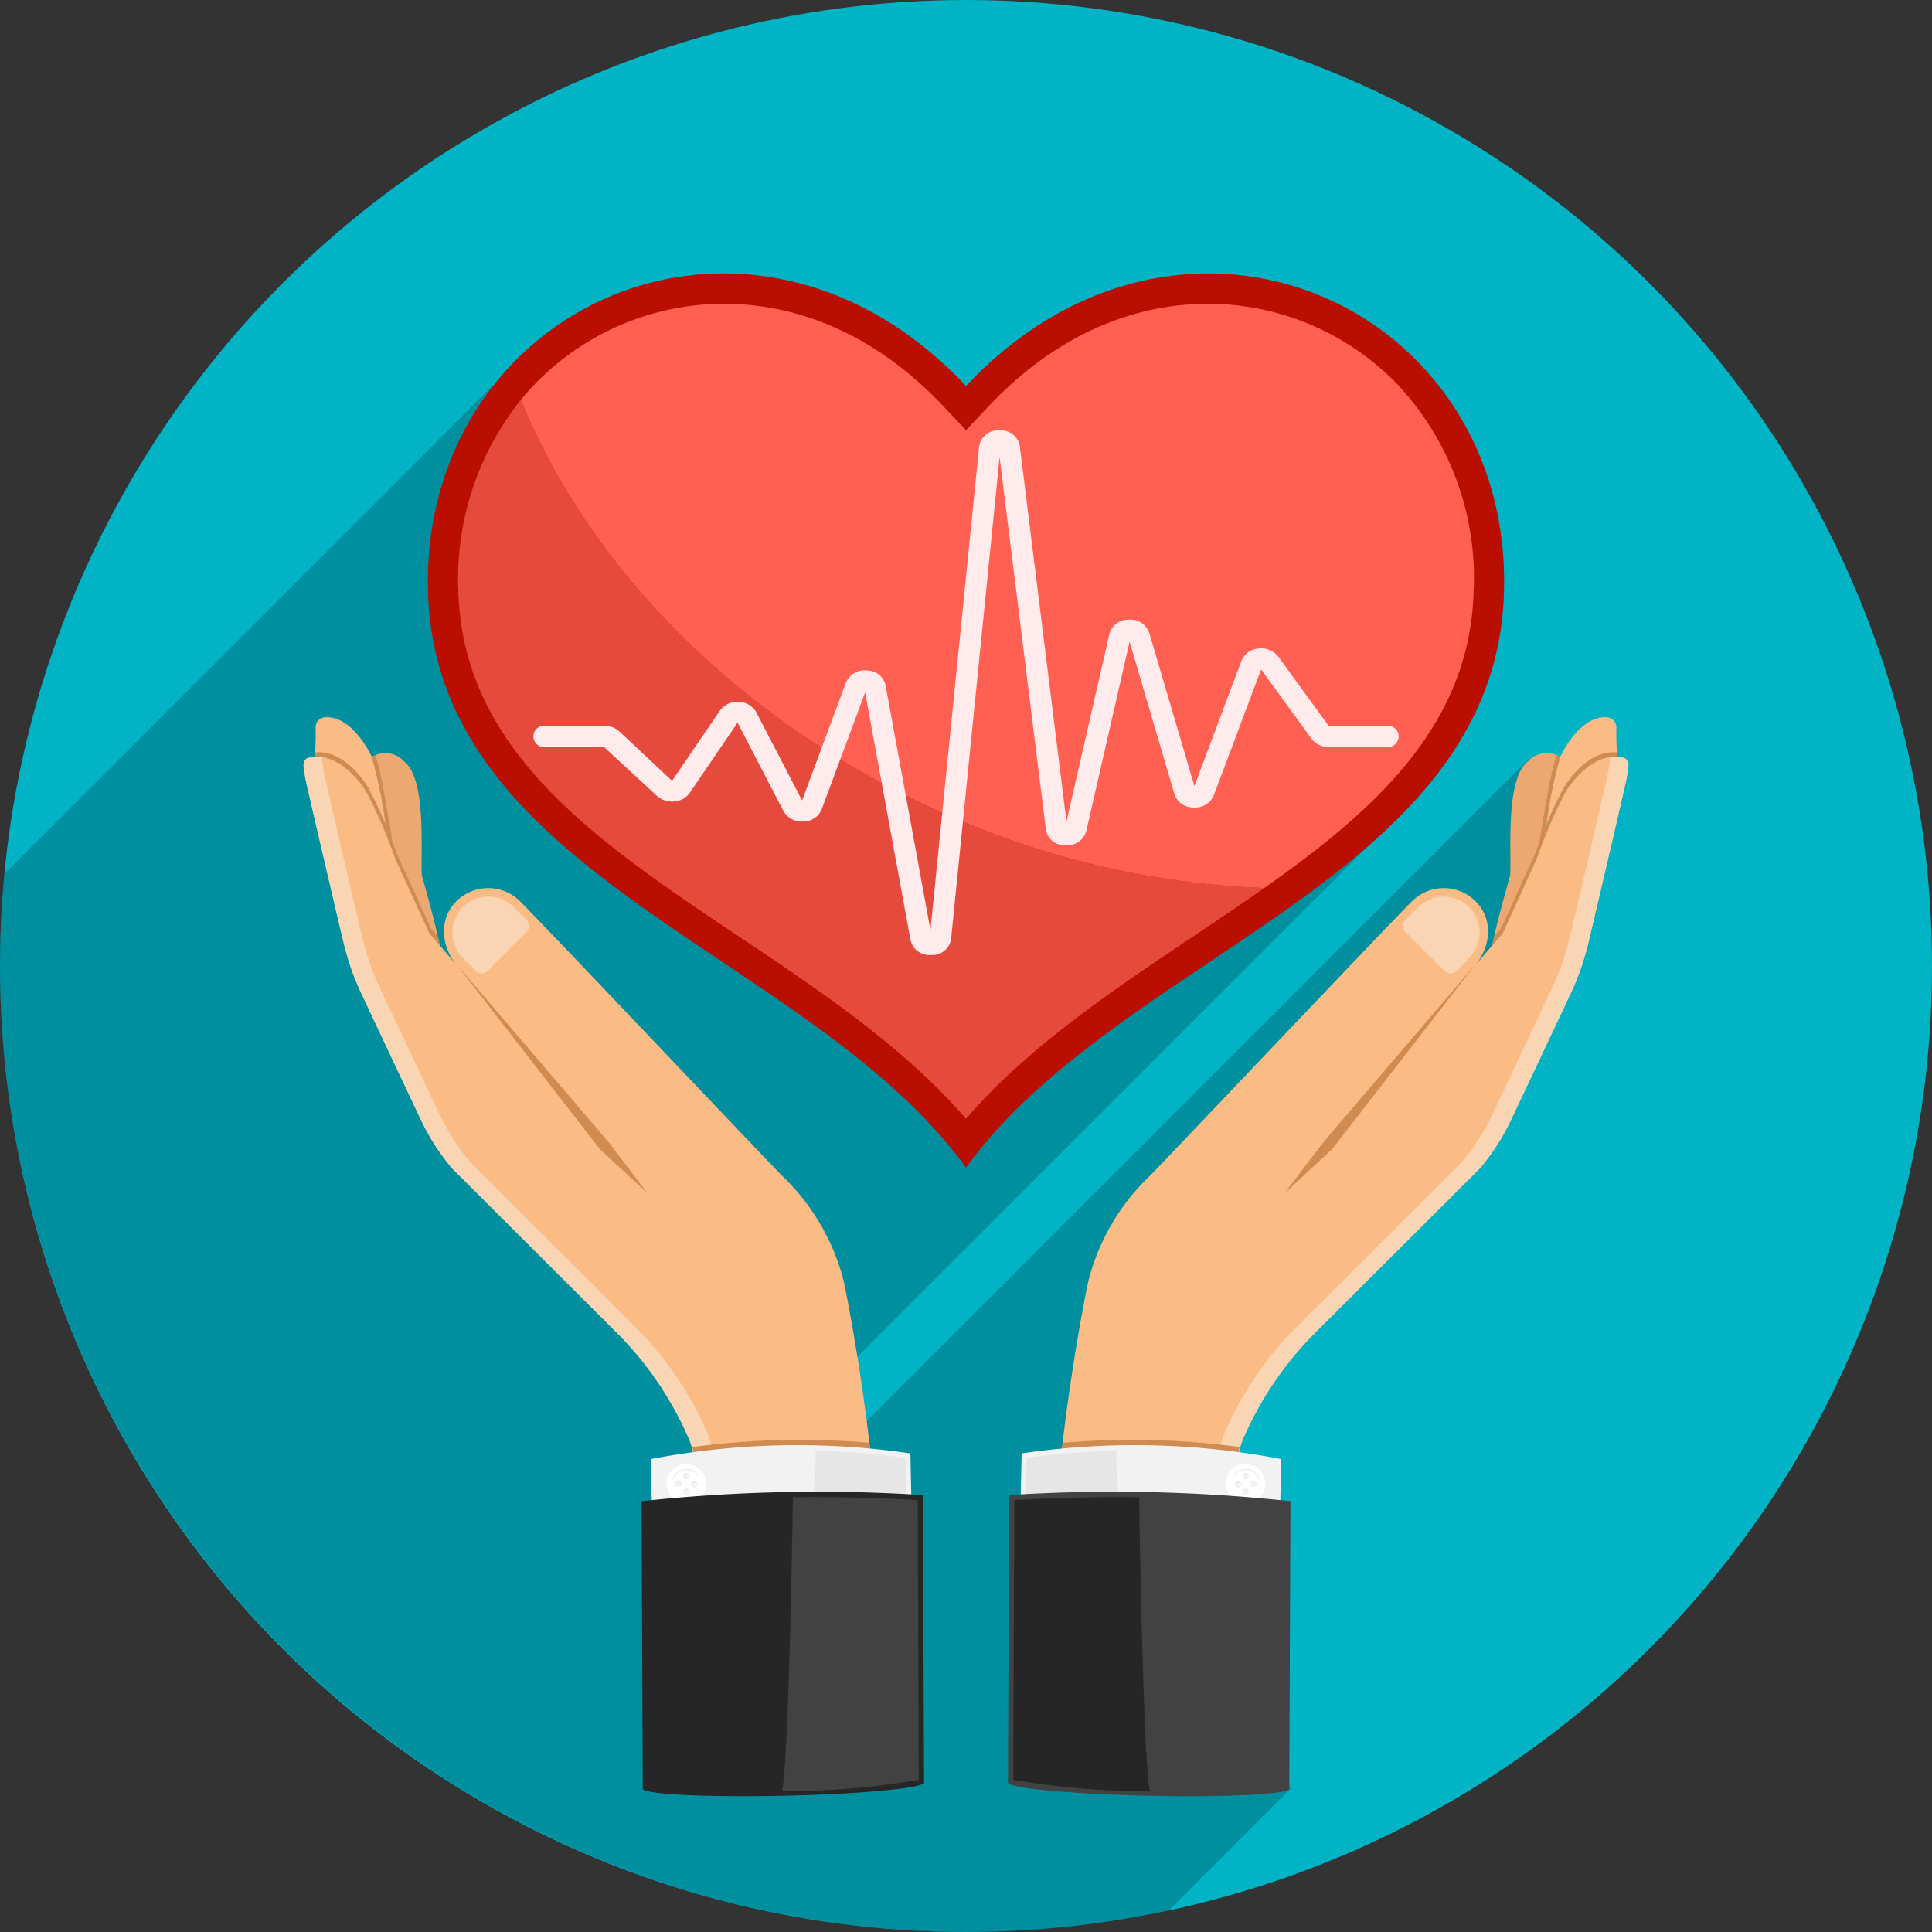
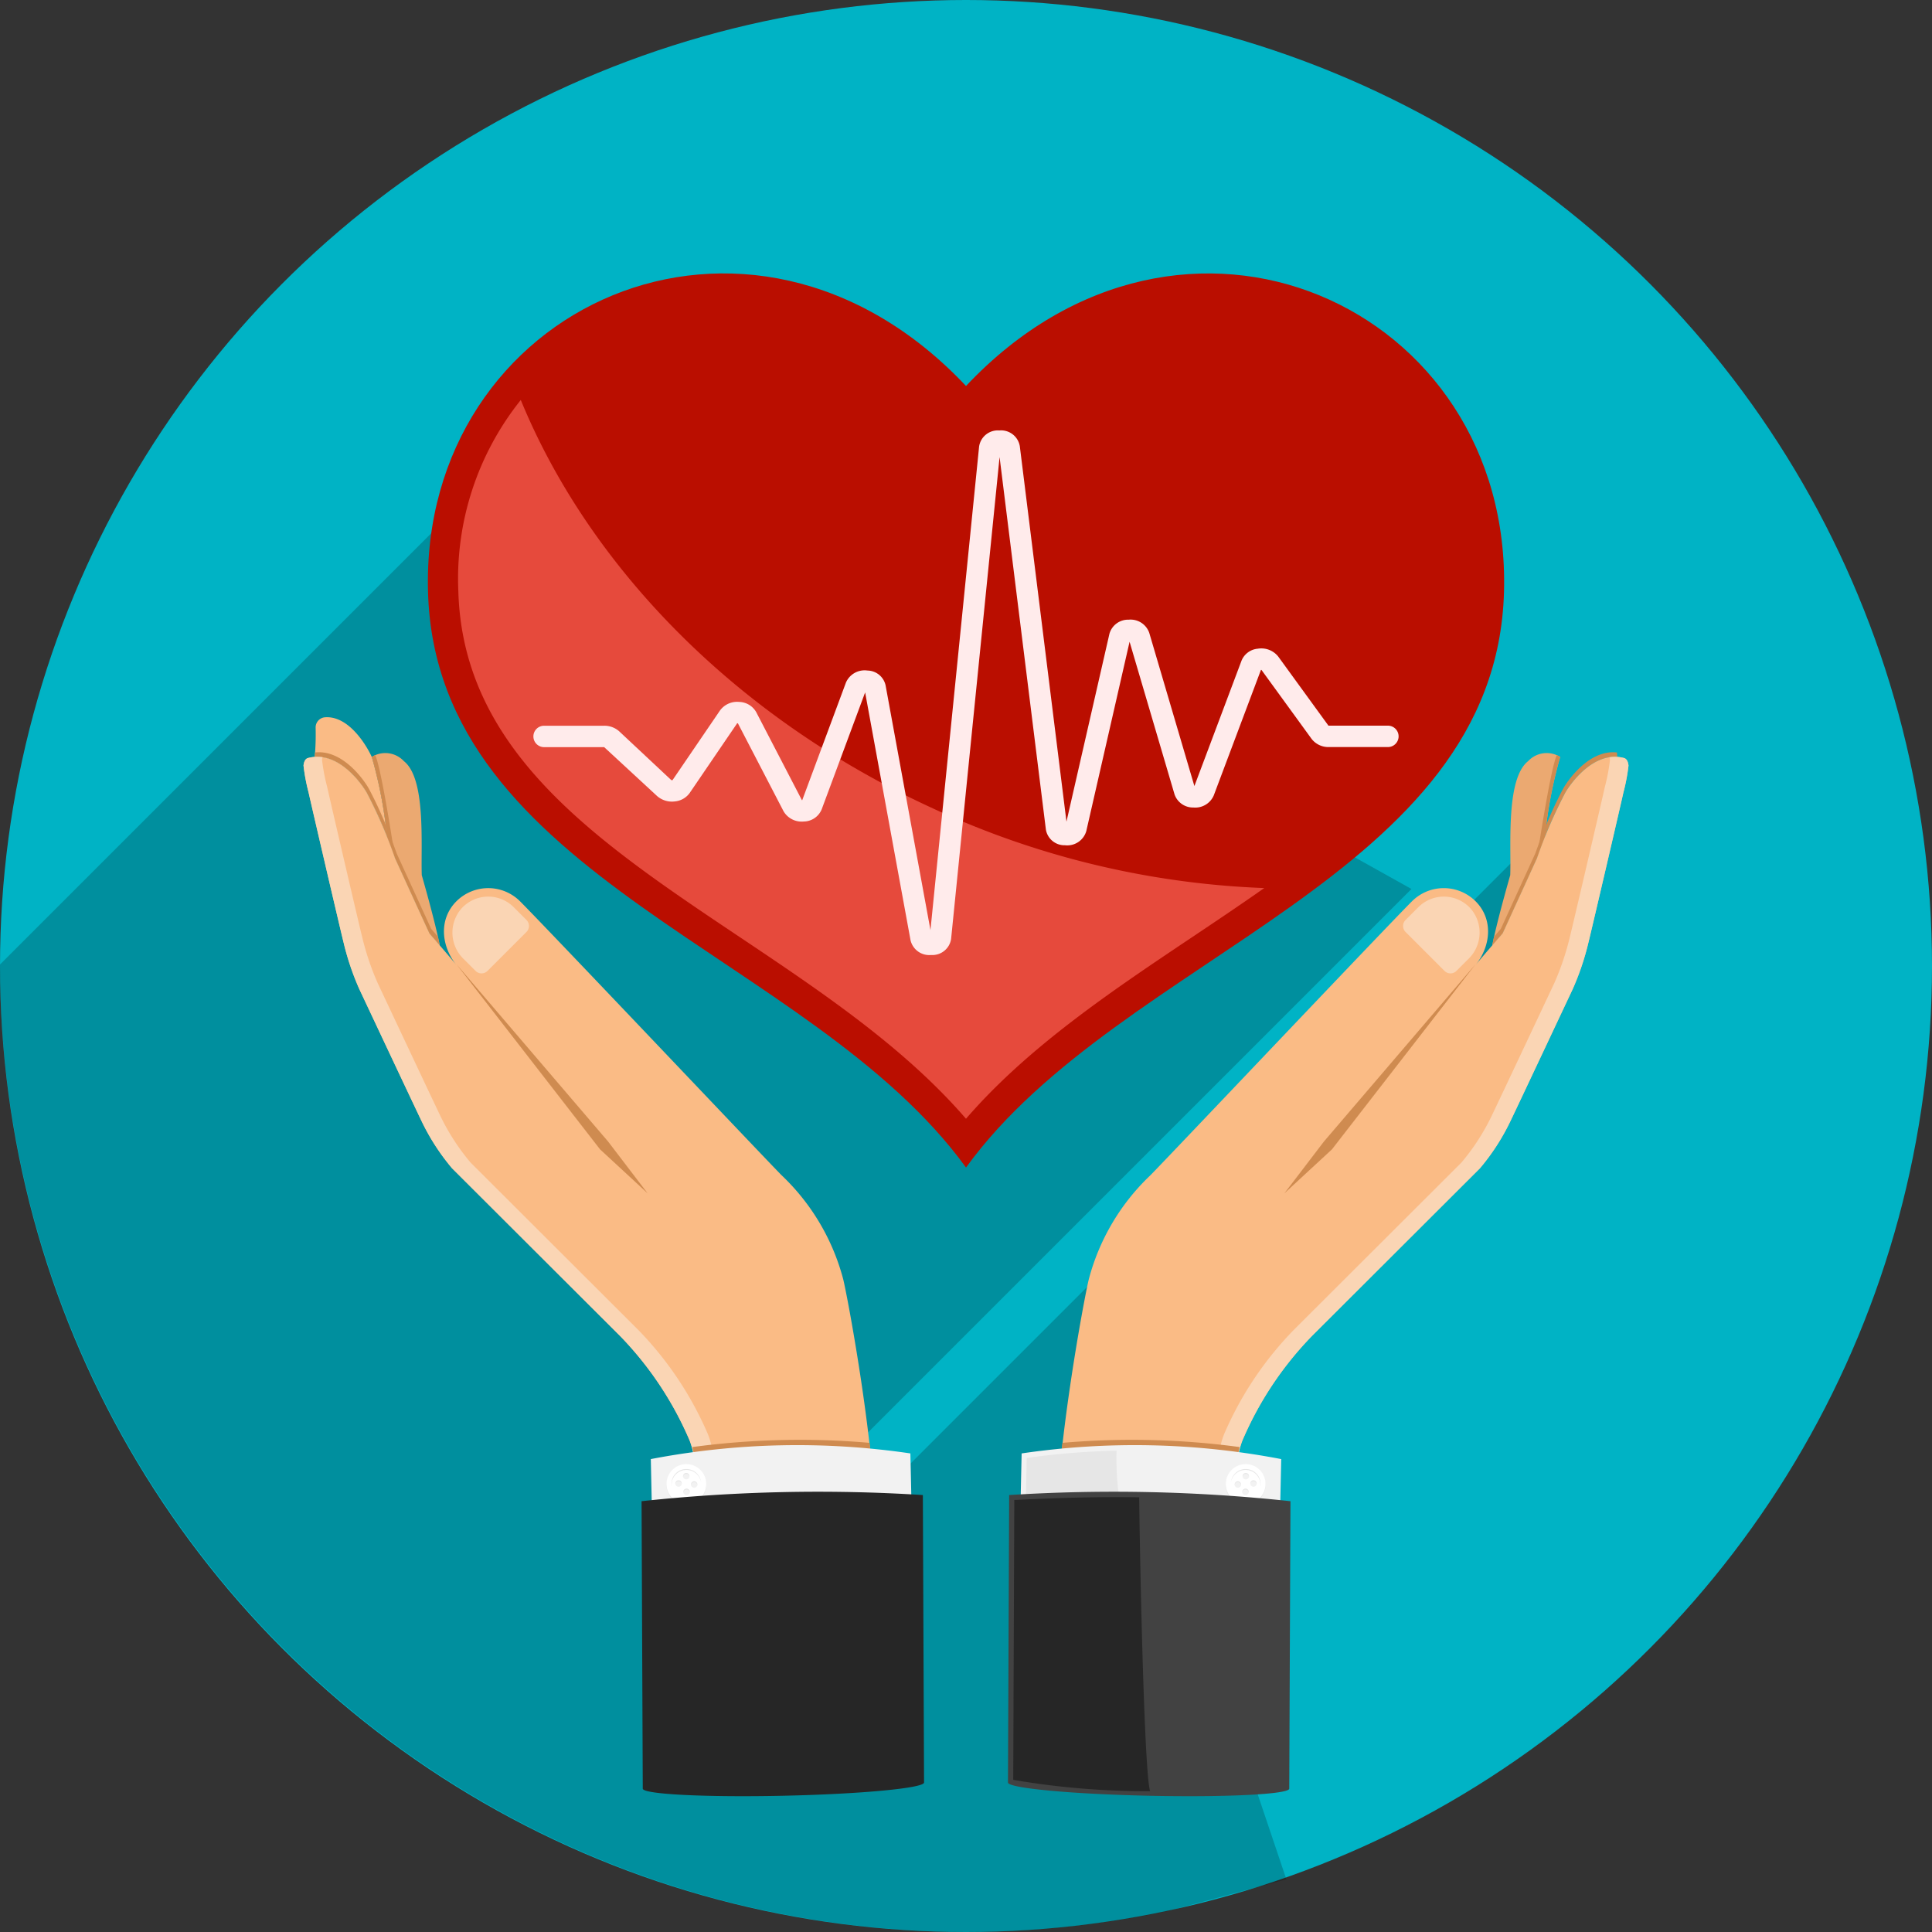
<svg xmlns="http://www.w3.org/2000/svg" width="195" height="195" viewBox="0 0 195 195">
  <rect x="0" y="0" width="195" height="195" fill="#333333" stroke="none" />
  <g id="Group_44531" data-name="Group 44531" transform="translate(-574.737 -238.536)">
    <ellipse id="Ellipse_204" data-name="Ellipse 204" cx="97.5" cy="97.5" rx="97.5" ry="97.5" transform="translate(574.737 238.536)" fill="#00b3c5" />
-     <path id="Path_37776" data-name="Path 37776" d="M595.775,317.571c0-3.088.16-6.139.441-9.155l49.236-49.236,22.236,1.98,70.989,39.634-61.233,61.231,1.807,5.627,70.909-70.909.909,4.906-3.328,19.254-29.512,26.306-2.388,23.263,10.21,30.278L713.7,413.1a97.677,97.677,0,0,1-117.927-95.528Z" transform="translate(-21.038 18.314)" opacity="0.2" style="mix-blend-mode: multiply;isolation: isolate" />
+     <path id="Path_37776" data-name="Path 37776" d="M595.775,317.571l49.236-49.236,22.236,1.98,70.989,39.634-61.233,61.231,1.807,5.627,70.909-70.909.909,4.906-3.328,19.254-29.512,26.306-2.388,23.263,10.21,30.278L713.7,413.1a97.677,97.677,0,0,1-117.927-95.528Z" transform="translate(-21.038 18.314)" opacity="0.2" style="mix-blend-mode: multiply;isolation: isolate" />
    <g id="Group_24788" data-name="Group 24788" transform="translate(605.368 266.131)">
      <g id="Group_24786" data-name="Group 24786" transform="translate(0 44.794)">
        <g id="Group_24782" data-name="Group 24782" transform="translate(71.105)">
-           <path id="Path_37777" data-name="Path 37777" d="M593.555,284.258a43.492,43.492,0,0,0-2.035,4.433,45.645,45.645,0,0,1,1.533-8.059c.475-1.05,2.278-4.2,4.732-4.022a1.028,1.028,0,0,1,.947,1.067,26.832,26.832,0,0,0,.091,2.934C595.983,280.413,593.848,283.712,593.555,284.258Z" transform="translate(-537.323 -276.602)" fill="#fabb85" />
          <path id="Path_37778" data-name="Path 37778" d="M601.4,278.934a45.646,45.646,0,0,0-1.533,8.059v0c-.316.795-.588,1.533-.8,2.16l-3.469,7.582c-.158.177-.576.658-1.046,1.2.468-2.43,1.814-7.084,1.814-7.084.107-3-.453-9.738,1.807-11.513a2.558,2.558,0,0,1,3.239-.418Z" transform="translate(-545.672 -274.905)" fill="#eba971" />
          <path id="Path_37779" data-name="Path 37779" d="M594.55,288.99c.462-3.219,1.466-9.217,1.968-10.33l.023-.049a2.714,2.714,0,0,1,.339.2l-.008.013a45.646,45.646,0,0,0-1.533,8.059v0C595.031,287.653,594.767,288.372,594.55,288.99Z" transform="translate(-541.142 -274.791)" fill="#cf8b50" />
          <path id="Path_37780" data-name="Path 37780" d="M595.272,294.528c.053-.272.116-.572.188-.89.308-.358.561-.647.677-.776l3.467-7.582c.295-.846.687-1.9,1.154-3.016-.067.481-.124.93-.167,1.322v0c-.316.795-.588,1.533-.8,2.16l-3.469,7.582C596.16,293.5,595.742,293.984,595.272,294.528Z" transform="translate(-546.394 -271.498)" fill="#cf8b50" />
          <path id="Path_37781" data-name="Path 37781" d="M593.555,282.582a43.492,43.492,0,0,0-2.035,4.433c.044-.392.1-.841.167-1.322.487-1.164,1.055-2.4,1.685-3.575.3-.557,2.5-3.961,5.418-3.634.009.156.021.308.032.451C595.983,278.736,593.848,282.036,593.555,282.582Z" transform="translate(-537.323 -274.926)" fill="#cf8b50" />
          <path id="Path_37782" data-name="Path 37782" d="M633.233,299.717c1.569-1.959,1.776-4.651,0-6.428a4.544,4.544,0,0,0-6.426,0c-2.712,2.712-25.049,26.3-26.391,27.642a22.3,22.3,0,0,0-6.228,10.516c-.458,1.848-3.486,18.052-3.252,26.524,2.927,1.691,9.826,3.663,17.946.766,0-.675-.493-8.282.947-11.345a34.628,34.628,0,0,1,6.865-10.214c.272-.272,16.394-16.364,16.98-16.95a22.281,22.281,0,0,0,3.09-4.792c.785-1.632,6.27-13.294,6.27-13.294a26.753,26.753,0,0,0,1.575-4.657c.43-1.74,3.376-14.4,3.537-15.171a19.026,19.026,0,0,0,.517-2.727c-.034-.316-.143-.679-.458-.763-3.17-.841-5.625,2.948-5.941,3.537a47.758,47.758,0,0,0-2.839,6.591l-3.469,7.582C635.577,296.958,633.708,299.124,633.233,299.717Z" transform="translate(-586.032 -274.707)" fill="#fabb85" />
          <path id="Path_37783" data-name="Path 37783" d="M592.281,346.815a34.673,34.673,0,0,1,6.867-10.214c.272-.272,16.394-16.364,16.98-16.949a22.209,22.209,0,0,0,3.088-4.792c.787-1.632,6.272-13.294,6.272-13.294a26.97,26.97,0,0,0,1.575-4.657c.43-1.74,3.375-14.4,3.537-15.171a19.081,19.081,0,0,0,.517-2.725,1.588,1.588,0,0,0-.049-.264,3.549,3.549,0,0,1,1.46.078c.316.084.424.447.458.763a19.026,19.026,0,0,1-.517,2.727c-.161.77-3.107,13.431-3.537,15.171a26.753,26.753,0,0,1-1.575,4.657s-5.484,11.663-6.27,13.294A22.281,22.281,0,0,1,618,320.23c-.586.586-16.708,16.678-16.98,16.95a34.628,34.628,0,0,0-6.865,10.214c-1.44,3.064-.947,10.67-.947,11.345-.724.259-1.578.513-2.282.7C590.954,355.817,591.108,349.314,592.281,346.815Z" transform="translate(-570.355 -274.707)" fill="#fad5b4" />
          <path id="Path_37784" data-name="Path 37784" d="M618.341,289.754l-15.309,17.9-3.994,5.232,4.8-4.436Z" transform="translate(-571.139 -264.831)" fill="#cf8b50" />
          <path id="Path_37785" data-name="Path 37785" d="M599.08,289.719l3.931,3.931a.854.854,0,0,0,1.209,0l1.219-1.219a3.7,3.7,0,0,0,.2-5.085,3.637,3.637,0,0,0-5.264-.129l-1.291,1.293A.854.854,0,0,0,599.08,289.719Z" transform="translate(-558.953 -268.045)" fill="#fad5b4" />
          <path id="Path_37786" data-name="Path 37786" d="M629.166,319.422l-17.6-1.786c.07-.747.15-1.506.236-2.267a81.269,81.269,0,0,1,17.889.426A20.067,20.067,0,0,0,629.166,319.422Z" transform="translate(-606.306 -242.129)" fill="#cf8b50" />
          <g id="Group_24781" data-name="Group 24781" transform="translate(0 73.474)">
            <path id="Path_37787" data-name="Path 37787" d="M635.56,326.191l-26.2-.572.205-9.389a78.323,78.323,0,0,1,26.2.572Z" transform="translate(-608.186 -315.397)" fill="#f2f2f2" />
            <path id="Path_37788" data-name="Path 37788" d="M627.275,320.663a28.064,28.064,0,0,1-.3-4.975,78.231,78.231,0,0,0-9.065.736l-.184,8.419,9.959.217C627.52,323.477,627.566,322.357,627.275,320.663Z" transform="translate(-616.017 -315.135)" fill="#e6e6e6" />
            <g id="Group_24780" data-name="Group 24780" transform="translate(21.98 1.913)">
              <path id="Path_37789" data-name="Path 37789" d="M613.586,317.009a2.008,2.008,0,1,0,.063,2.839A2.009,2.009,0,0,0,613.586,317.009Zm-1.149.426a.324.324,0,1,1-.458.009A.323.323,0,0,1,612.438,317.435Zm-1.253,1.31a.325.325,0,1,1,.458-.011A.324.324,0,0,1,611.184,318.745Zm2.027-.57a.325.325,0,0,1-.449.47.325.325,0,1,1,.449-.47Zm-1.253,1.31a.325.325,0,1,1,.458-.009A.324.324,0,0,1,611.958,319.485Z" transform="translate(-610.19 -316.358)" fill="#e6e6e6" />
              <path id="Path_37790" data-name="Path 37790" d="M613.584,316.96a2.007,2.007,0,1,0,.063,2.837A2.005,2.005,0,0,0,613.584,316.96Zm-1.149.424a.325.325,0,1,1-.458.011A.327.327,0,0,1,612.435,317.384Zm-1.253,1.31a.324.324,0,1,1,.46-.01A.324.324,0,0,1,611.182,318.695Zm2.027-.569a.324.324,0,1,1-.458.009A.324.324,0,0,1,613.209,318.126Zm-1.253,1.31a.325.325,0,1,1,.46-.011A.327.327,0,0,1,611.956,319.436Z" transform="translate(-610.186 -316.403)" fill="#fff" />
              <path id="Path_37791" data-name="Path 37791" d="M610.849,317.216a1.5,1.5,0,0,1,2.575,1.211,1.5,1.5,0,0,0-2.569-1.295,1.482,1.482,0,0,0-.4.867A1.483,1.483,0,0,1,610.849,317.216Z" transform="translate(-609.932 -316.164)" fill="#e6e6e6" />
            </g>
            <path id="Path_37792" data-name="Path 37792" d="M637.257,347.831l.122-29.012a166.911,166.911,0,0,0-28.392-.62l-.12,29.012c-.013.567,6.332,1.166,14.173,1.337S637.245,348.4,637.257,347.831Z" transform="translate(-608.867 -313.164)" fill="#424242" />
            <path id="Path_37793" data-name="Path 37793" d="M630.136,347.83c-.656-1.991-1.1-27.4-1.1-29.658-3.782-.055-7.624.025-12.608.274l-.108,28.243A79.119,79.119,0,0,0,630.136,347.83Z" transform="translate(-615.789 -312.91)" fill="#262626" />
          </g>
        </g>
        <g id="Group_24785" data-name="Group 24785" transform="translate(0)">
          <path id="Path_37794" data-name="Path 37794" d="M662.082,284.258a43.488,43.488,0,0,1,2.035,4.433,45.454,45.454,0,0,0-1.535-8.059c-.473-1.05-2.276-4.2-4.729-4.022a1.026,1.026,0,0,0-.947,1.067,26.847,26.847,0,0,1-.091,2.934C659.653,280.413,661.789,283.712,662.082,284.258Z" transform="translate(-655.679 -276.602)" fill="#fabb85" />
          <path id="Path_37795" data-name="Path 37795" d="M654.023,278.934a45.459,45.459,0,0,1,1.535,8.059v0c.316.795.588,1.533.8,2.16l3.469,7.582c.158.177.576.658,1.046,1.2-.468-2.43-1.814-7.084-1.814-7.084-.107-3,.453-9.738-1.807-11.513a2.558,2.558,0,0,0-3.239-.418Z" transform="translate(-647.12 -274.905)" fill="#eba971" />
          <path id="Path_37796" data-name="Path 37796" d="M658.728,288.99c-.46-3.219-1.464-9.217-1.966-10.33l-.023-.049a2.721,2.721,0,0,0-.339.2l.006.013a45.454,45.454,0,0,1,1.535,8.059v0C658.249,287.653,658.513,288.372,658.728,288.99Z" transform="translate(-649.503 -274.791)" fill="#cf8b50" />
          <path id="Path_37797" data-name="Path 37797" d="M659.5,294.528c-.053-.272-.116-.572-.188-.89-.308-.358-.561-.647-.677-.776l-3.467-7.582c-.295-.846-.687-1.9-1.154-3.016.067.481.124.93.167,1.322v0c.316.795.588,1.533.8,2.16l3.469,7.582C658.615,293.5,659.034,293.984,659.5,294.528Z" transform="translate(-645.747 -271.498)" fill="#cf8b50" />
          <path id="Path_37798" data-name="Path 37798" d="M662.082,282.582a43.488,43.488,0,0,1,2.035,4.433c-.044-.392-.1-.841-.167-1.322-.487-1.164-1.055-2.4-1.685-3.575-.3-.557-2.5-3.961-5.418-3.634-.01.156-.021.308-.032.451C659.653,278.736,661.789,282.036,662.082,282.582Z" transform="translate(-655.679 -274.926)" fill="#cf8b50" />
          <path id="Path_37799" data-name="Path 37799" d="M646.318,299.717c-1.567-1.959-1.774-4.651,0-6.428a4.546,4.546,0,0,1,6.428,0c2.712,2.712,25.049,26.3,26.389,27.642a22.292,22.292,0,0,1,6.23,10.516c.458,1.848,3.486,18.052,3.252,26.524-2.927,1.691-9.826,3.663-17.946.766,0-.675.493-8.282-.947-11.345a34.628,34.628,0,0,0-6.865-10.214l-16.982-16.95a22.353,22.353,0,0,1-3.088-4.792c-.785-1.632-6.27-13.294-6.27-13.294a26.794,26.794,0,0,1-1.575-4.657c-.432-1.74-3.375-14.4-3.539-15.171a19.3,19.3,0,0,1-.515-2.727c.034-.316.143-.679.457-.763,3.172-.841,5.627,2.948,5.943,3.537a47.762,47.762,0,0,1,2.839,6.591l3.469,7.582C643.975,296.958,645.844,299.124,646.318,299.717Z" transform="translate(-630.886 -274.707)" fill="#fabb85" />
          <path id="Path_37800" data-name="Path 37800" d="M679.838,346.815a34.678,34.678,0,0,0-6.867-10.214c-.272-.272-16.394-16.364-16.98-16.949a22.209,22.209,0,0,1-3.088-4.792c-.787-1.632-6.272-13.294-6.272-13.294a26.94,26.94,0,0,1-1.574-4.657c-.43-1.74-3.376-14.4-3.537-15.171a19.074,19.074,0,0,1-.517-2.725,1.582,1.582,0,0,1,.049-.264,3.56,3.56,0,0,0-1.462.078c-.314.084-.422.447-.456.763a19.284,19.284,0,0,0,.515,2.727c.164.77,3.107,13.431,3.539,15.171a26.794,26.794,0,0,0,1.575,4.657s5.484,11.663,6.27,13.294a22.353,22.353,0,0,0,3.088,4.792l16.982,16.95a34.627,34.627,0,0,1,6.865,10.214c1.44,3.064.947,10.67.947,11.345.725.259,1.579.513,2.282.7C681.164,355.817,681.012,349.314,679.838,346.815Z" transform="translate(-639.13 -274.707)" fill="#fad5b4" />
          <path id="Path_37801" data-name="Path 37801" d="M642.985,289.754l15.309,17.9,3.994,5.232-4.8-4.436Z" transform="translate(-627.553 -264.831)" fill="#cf8b50" />
          <path id="Path_37802" data-name="Path 37802" d="M656.757,289.719l-3.931,3.931a.854.854,0,0,1-1.209,0l-1.221-1.219a3.7,3.7,0,0,1-.194-5.085,3.637,3.637,0,0,1,5.264-.129l1.291,1.293A.854.854,0,0,1,656.757,289.719Z" transform="translate(-634.25 -268.045)" fill="#fad5b4" />
          <path id="Path_37803" data-name="Path 37803" d="M631.6,319.422l17.6-1.786c-.07-.747-.15-1.506-.236-2.267a81.268,81.268,0,0,0-17.889.426A20.09,20.09,0,0,1,631.6,319.422Z" transform="translate(-591.827 -242.129)" fill="#cf8b50" />
          <g id="Group_24784" data-name="Group 24784" transform="translate(34.123 73.474)">
            <path id="Path_37804" data-name="Path 37804" d="M629.136,326.191l26.2-.572-.205-9.389a78.322,78.322,0,0,0-26.2.572Z" transform="translate(-627.998 -315.397)" fill="#f2f2f2" />
-             <path id="Path_37805" data-name="Path 37805" d="M629.621,320.663a28.069,28.069,0,0,0,.3-4.975,78.229,78.229,0,0,1,9.065.736l.185,8.419-9.959.217C629.376,323.477,629.33,322.357,629.621,320.663Z" transform="translate(-612.367 -315.135)" fill="#e6e6e6" />
            <g id="Group_24783" data-name="Group 24783" transform="translate(2.515 1.913)">
              <path id="Path_37806" data-name="Path 37806" d="M640.492,317.009a2.007,2.007,0,1,1-.063,2.839A2.009,2.009,0,0,1,640.492,317.009Zm1.149.426a.324.324,0,1,0,.458.009A.324.324,0,0,0,641.64,317.435Zm1.253,1.31a.325.325,0,1,0-.458-.011A.324.324,0,0,0,642.894,318.745Zm-2.027-.57a.325.325,0,1,0,.458.009A.324.324,0,0,0,640.866,318.175Zm1.253,1.31a.325.325,0,1,0-.458-.009A.324.324,0,0,0,642.12,319.485Z" transform="translate(-639.87 -316.358)" fill="#e6e6e6" />
              <path id="Path_37807" data-name="Path 37807" d="M640.494,316.96a2.007,2.007,0,1,1-.063,2.837A2.005,2.005,0,0,1,640.494,316.96Zm1.149.424a.324.324,0,1,0,.458.011A.325.325,0,0,0,641.642,317.384Zm1.253,1.31a.324.324,0,1,0-.46-.01A.324.324,0,0,0,642.9,318.695Zm-2.027-.569a.324.324,0,1,0,.458.009A.324.324,0,0,0,640.868,318.126Zm1.253,1.31a.325.325,0,1,0-.46-.011A.327.327,0,0,0,642.122,319.436Z" transform="translate(-639.874 -316.403)" fill="#fff" />
              <path id="Path_37808" data-name="Path 37808" d="M642.743,317.216a1.5,1.5,0,0,0-2.575,1.211,1.5,1.5,0,0,1,2.569-1.295,1.484,1.484,0,0,1,.4.867A1.5,1.5,0,0,0,642.743,317.216Z" transform="translate(-639.644 -316.164)" fill="#e6e6e6" />
            </g>
            <path id="Path_37809" data-name="Path 37809" d="M628.436,347.831l-.122-29.012a166.913,166.913,0,0,1,28.392-.62l.12,29.012c.013.567-6.332,1.166-14.173,1.337S628.447,348.4,628.436,347.831Z" transform="translate(-628.314 -313.164)" fill="#262626" />
-             <path id="Path_37810" data-name="Path 37810" d="M628.591,347.83c.656-1.991,1.1-27.4,1.1-29.658,3.782-.055,7.624.025,12.608.274l.108,28.243A79.117,79.117,0,0,1,628.591,347.83Z" transform="translate(-614.428 -312.91)" fill="#424242" />
          </g>
        </g>
      </g>
      <g id="Group_24787" data-name="Group 24787" transform="translate(12.553)">
        <path id="Path_37811" data-name="Path 37811" d="M651.842,343.292c-15.67-21.612-53.49-29.175-54.3-58.082s32.419-44.035,54.3-20.8c21.882-23.233,55.112-8.1,54.3,20.8S667.511,321.679,651.842,343.292Z" transform="translate(-597.525 -253.047)" fill="#ba0e00" />
        <path id="Path_37812" data-name="Path 37812" d="M616.571,259.766c6.823,16.622,21.428,31.923,41.4,41.131a87.287,87.287,0,0,0,33.64,8.13c-2.347,1.651-4.777,3.28-7.234,4.925-8.194,5.486-16.632,11.138-22.871,18.36-6.237-7.223-14.677-12.874-22.871-18.36-14.356-9.611-27.913-18.69-28.367-34.886A28.868,28.868,0,0,1,616.571,259.766Z" transform="translate(-607.191 -246.989)" fill="#e64a3c" />
-         <path id="Path_37813" data-name="Path 37813" d="M599.136,264.372c.473-.578.964-1.141,1.487-1.679a26.643,26.643,0,0,1,18.992-8.035c5.673,0,14.133,1.8,22.227,10.4l2.231,2.368,2.231-2.368c8.093-8.592,16.554-10.4,22.226-10.4a26.636,26.636,0,0,1,18.992,8.035,28.55,28.55,0,0,1,7.789,20.979c-.377,13.424-9.757,21.958-21.133,29.961a87.287,87.287,0,0,1-33.64-8.13C620.564,296.295,605.959,280.994,599.136,264.372Z" transform="translate(-589.756 -251.595)" fill="#ff6052" />
        <path id="Path_37814" data-name="Path 37814" d="M643.223,314.328l.11,0a1.91,1.91,0,0,0,1.955-1.622l4.893-48.642,4.674,37.6a1.9,1.9,0,0,0,1.926,1.584,2,2,0,0,0,2.151-1.424l4.37-19.115,4.537,15.4a1.968,1.968,0,0,0,1.905,1.329,2.031,2.031,0,0,0,2.054-1.217l4.762-12.669.055,0,5.06,6.962a2.14,2.14,0,0,0,1.748.823h5.952a1.08,1.08,0,0,0,0-2.16h-5.952c-.032-.006-.044,0-.042.009l-5.068-6.975a2.176,2.176,0,0,0-2.079-.8,1.949,1.949,0,0,0-1.63,1.2l-4.76,12.663-4.555-15.462a1.994,1.994,0,0,0-2.076-1.331,1.957,1.957,0,0,0-1.945,1.426l-4.336,18.958-4.71-37.9a1.918,1.918,0,0,0-2.05-1.586h-.032a1.911,1.911,0,0,0-2.025,1.624l-4.91,48.81L638.674,287.1a1.9,1.9,0,0,0-1.818-1.485,2.052,2.052,0,0,0-2.183,1.215l-4.41,11.866a.2.2,0,0,1-.034,0l-4.608-8.879a2.038,2.038,0,0,0-1.734-1.036,2.139,2.139,0,0,0-1.924.863l-4.792,7.032a.279.279,0,0,1-.128-.008l-5.25-4.916a2.242,2.242,0,0,0-1.52-.567h-6.064a1.08,1.08,0,1,0,0,2.16h6.064l5.331,4.927a2.272,2.272,0,0,0,1.793.553,2.079,2.079,0,0,0,1.506-.854l4.79-7.032a.256.256,0,0,1,.076,0l4.608,8.877a2.12,2.12,0,0,0,2.033,1.036,1.985,1.985,0,0,0,1.812-1.219l4.389-11.811,4.583,25.013A1.941,1.941,0,0,0,643.223,314.328Z" transform="translate(-592.476 -245.53)" fill="#ffebeb" />
      </g>
    </g>
  </g>
</svg>